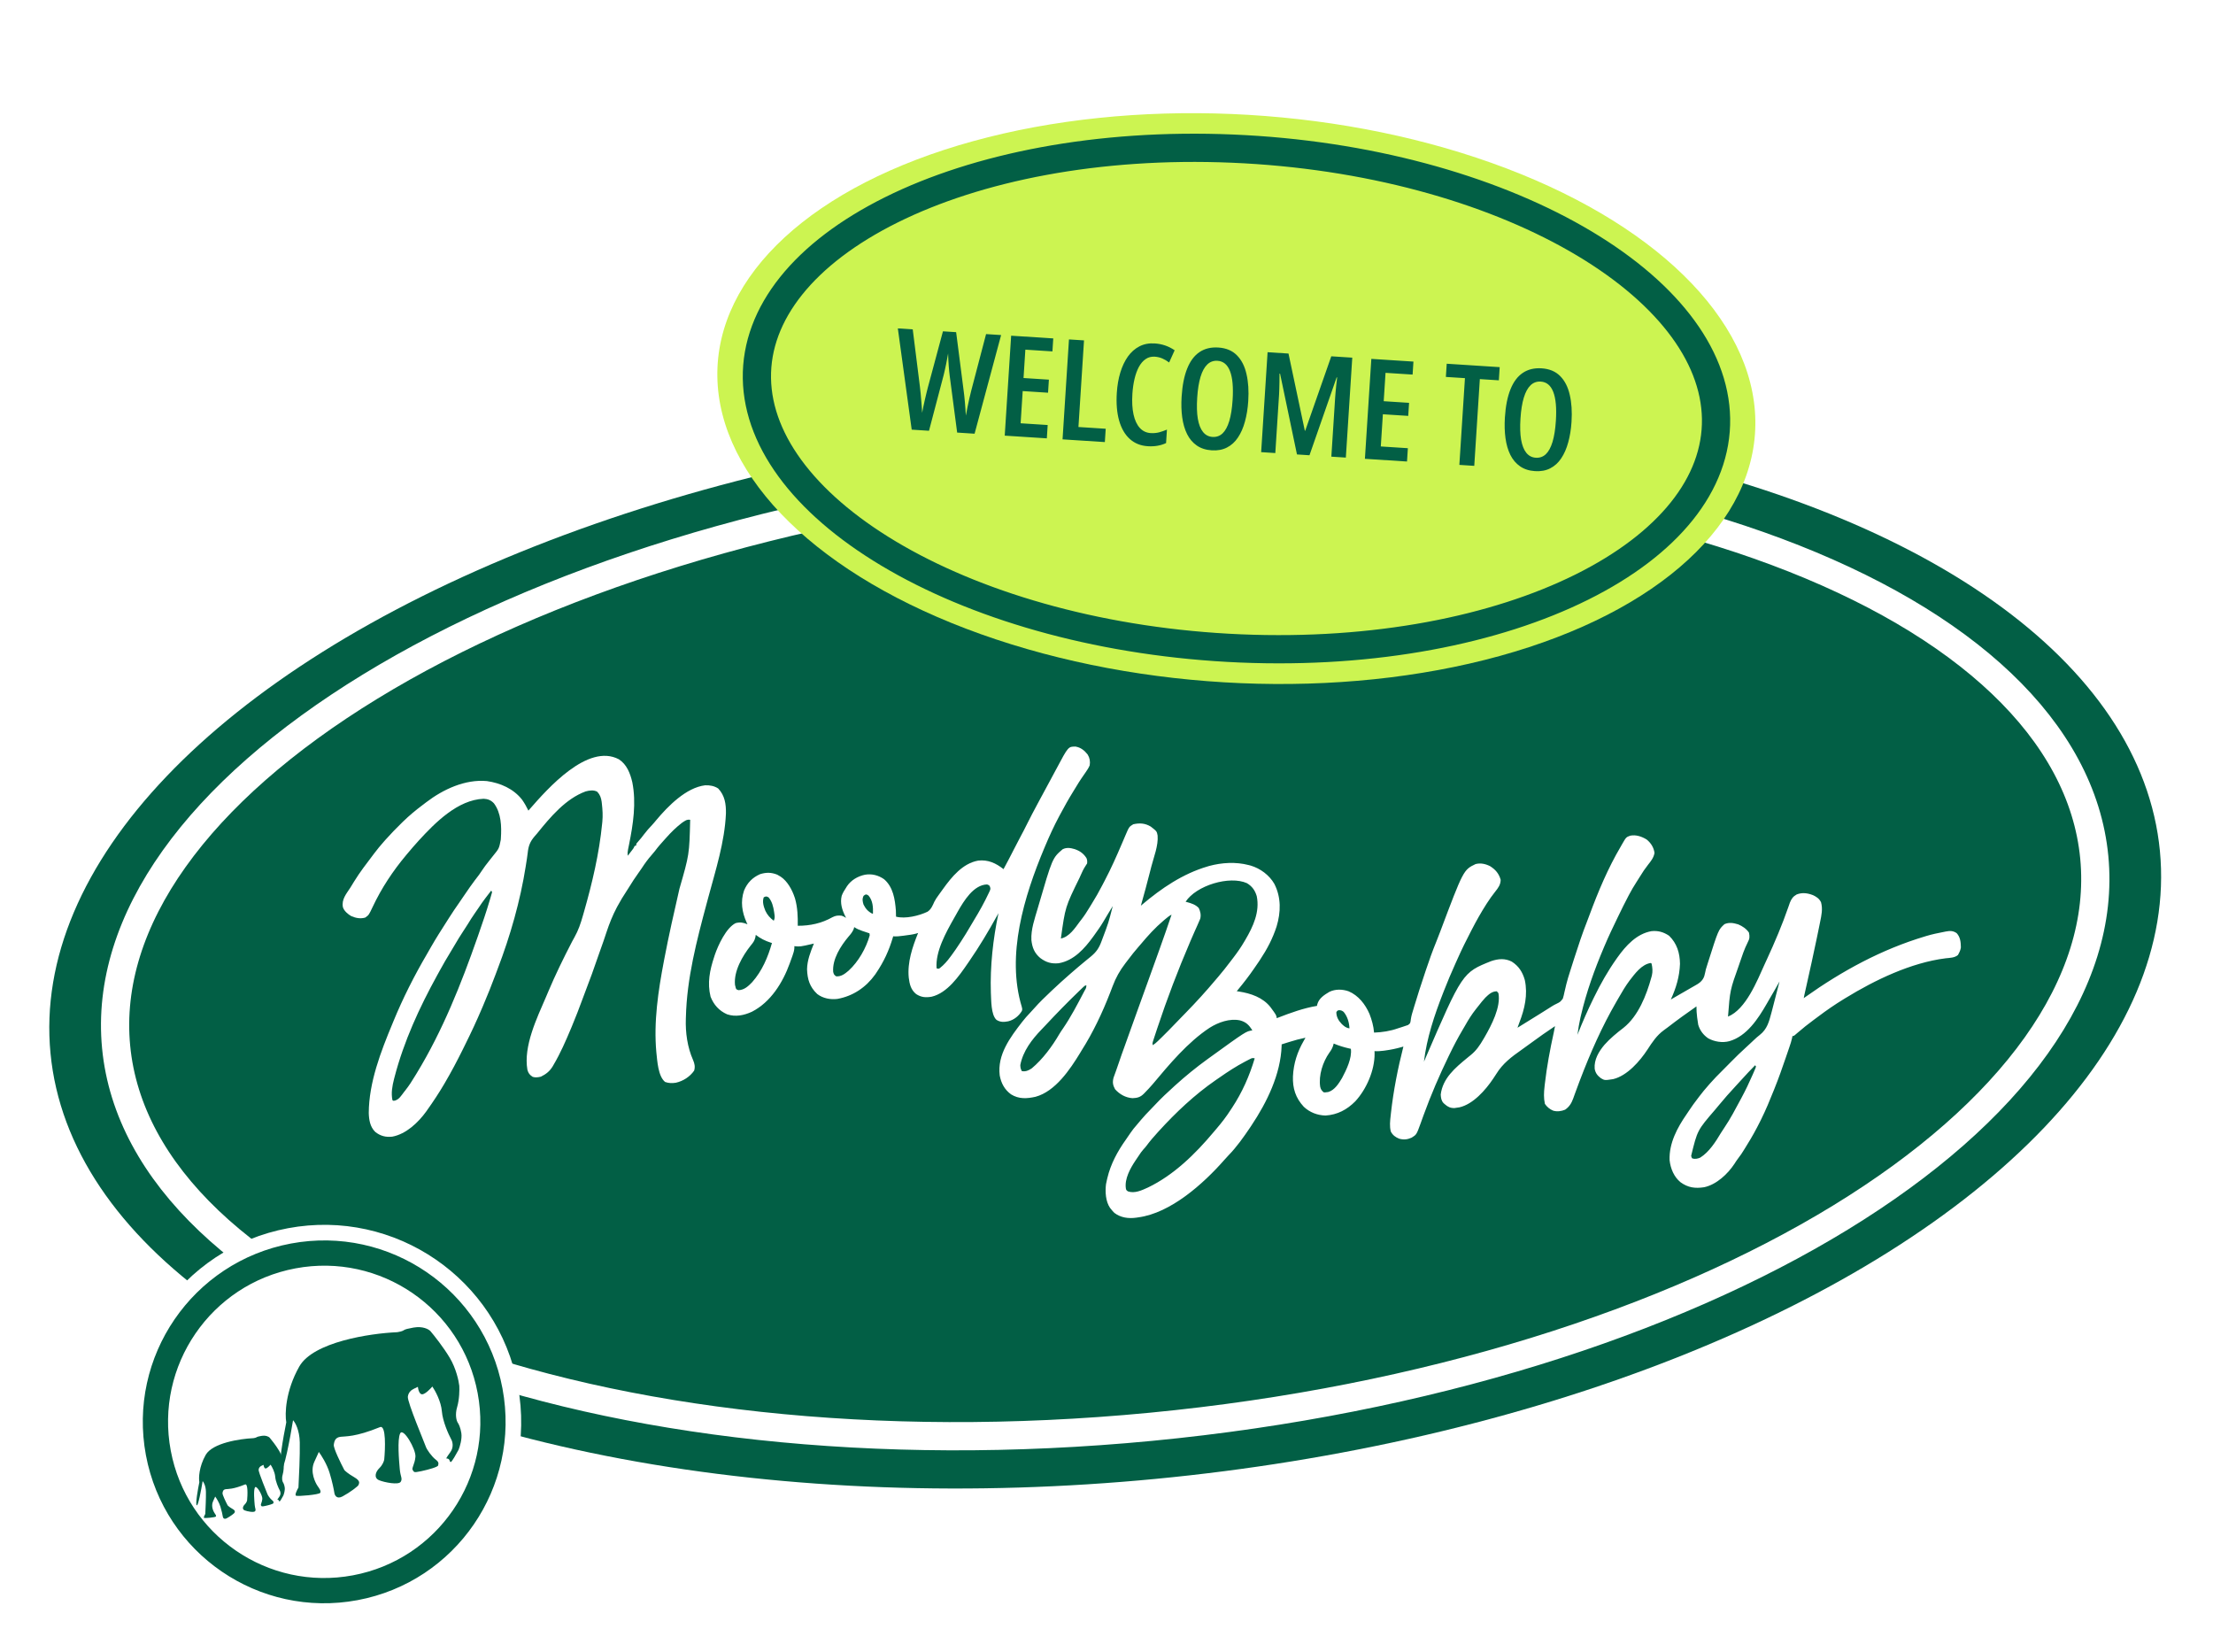
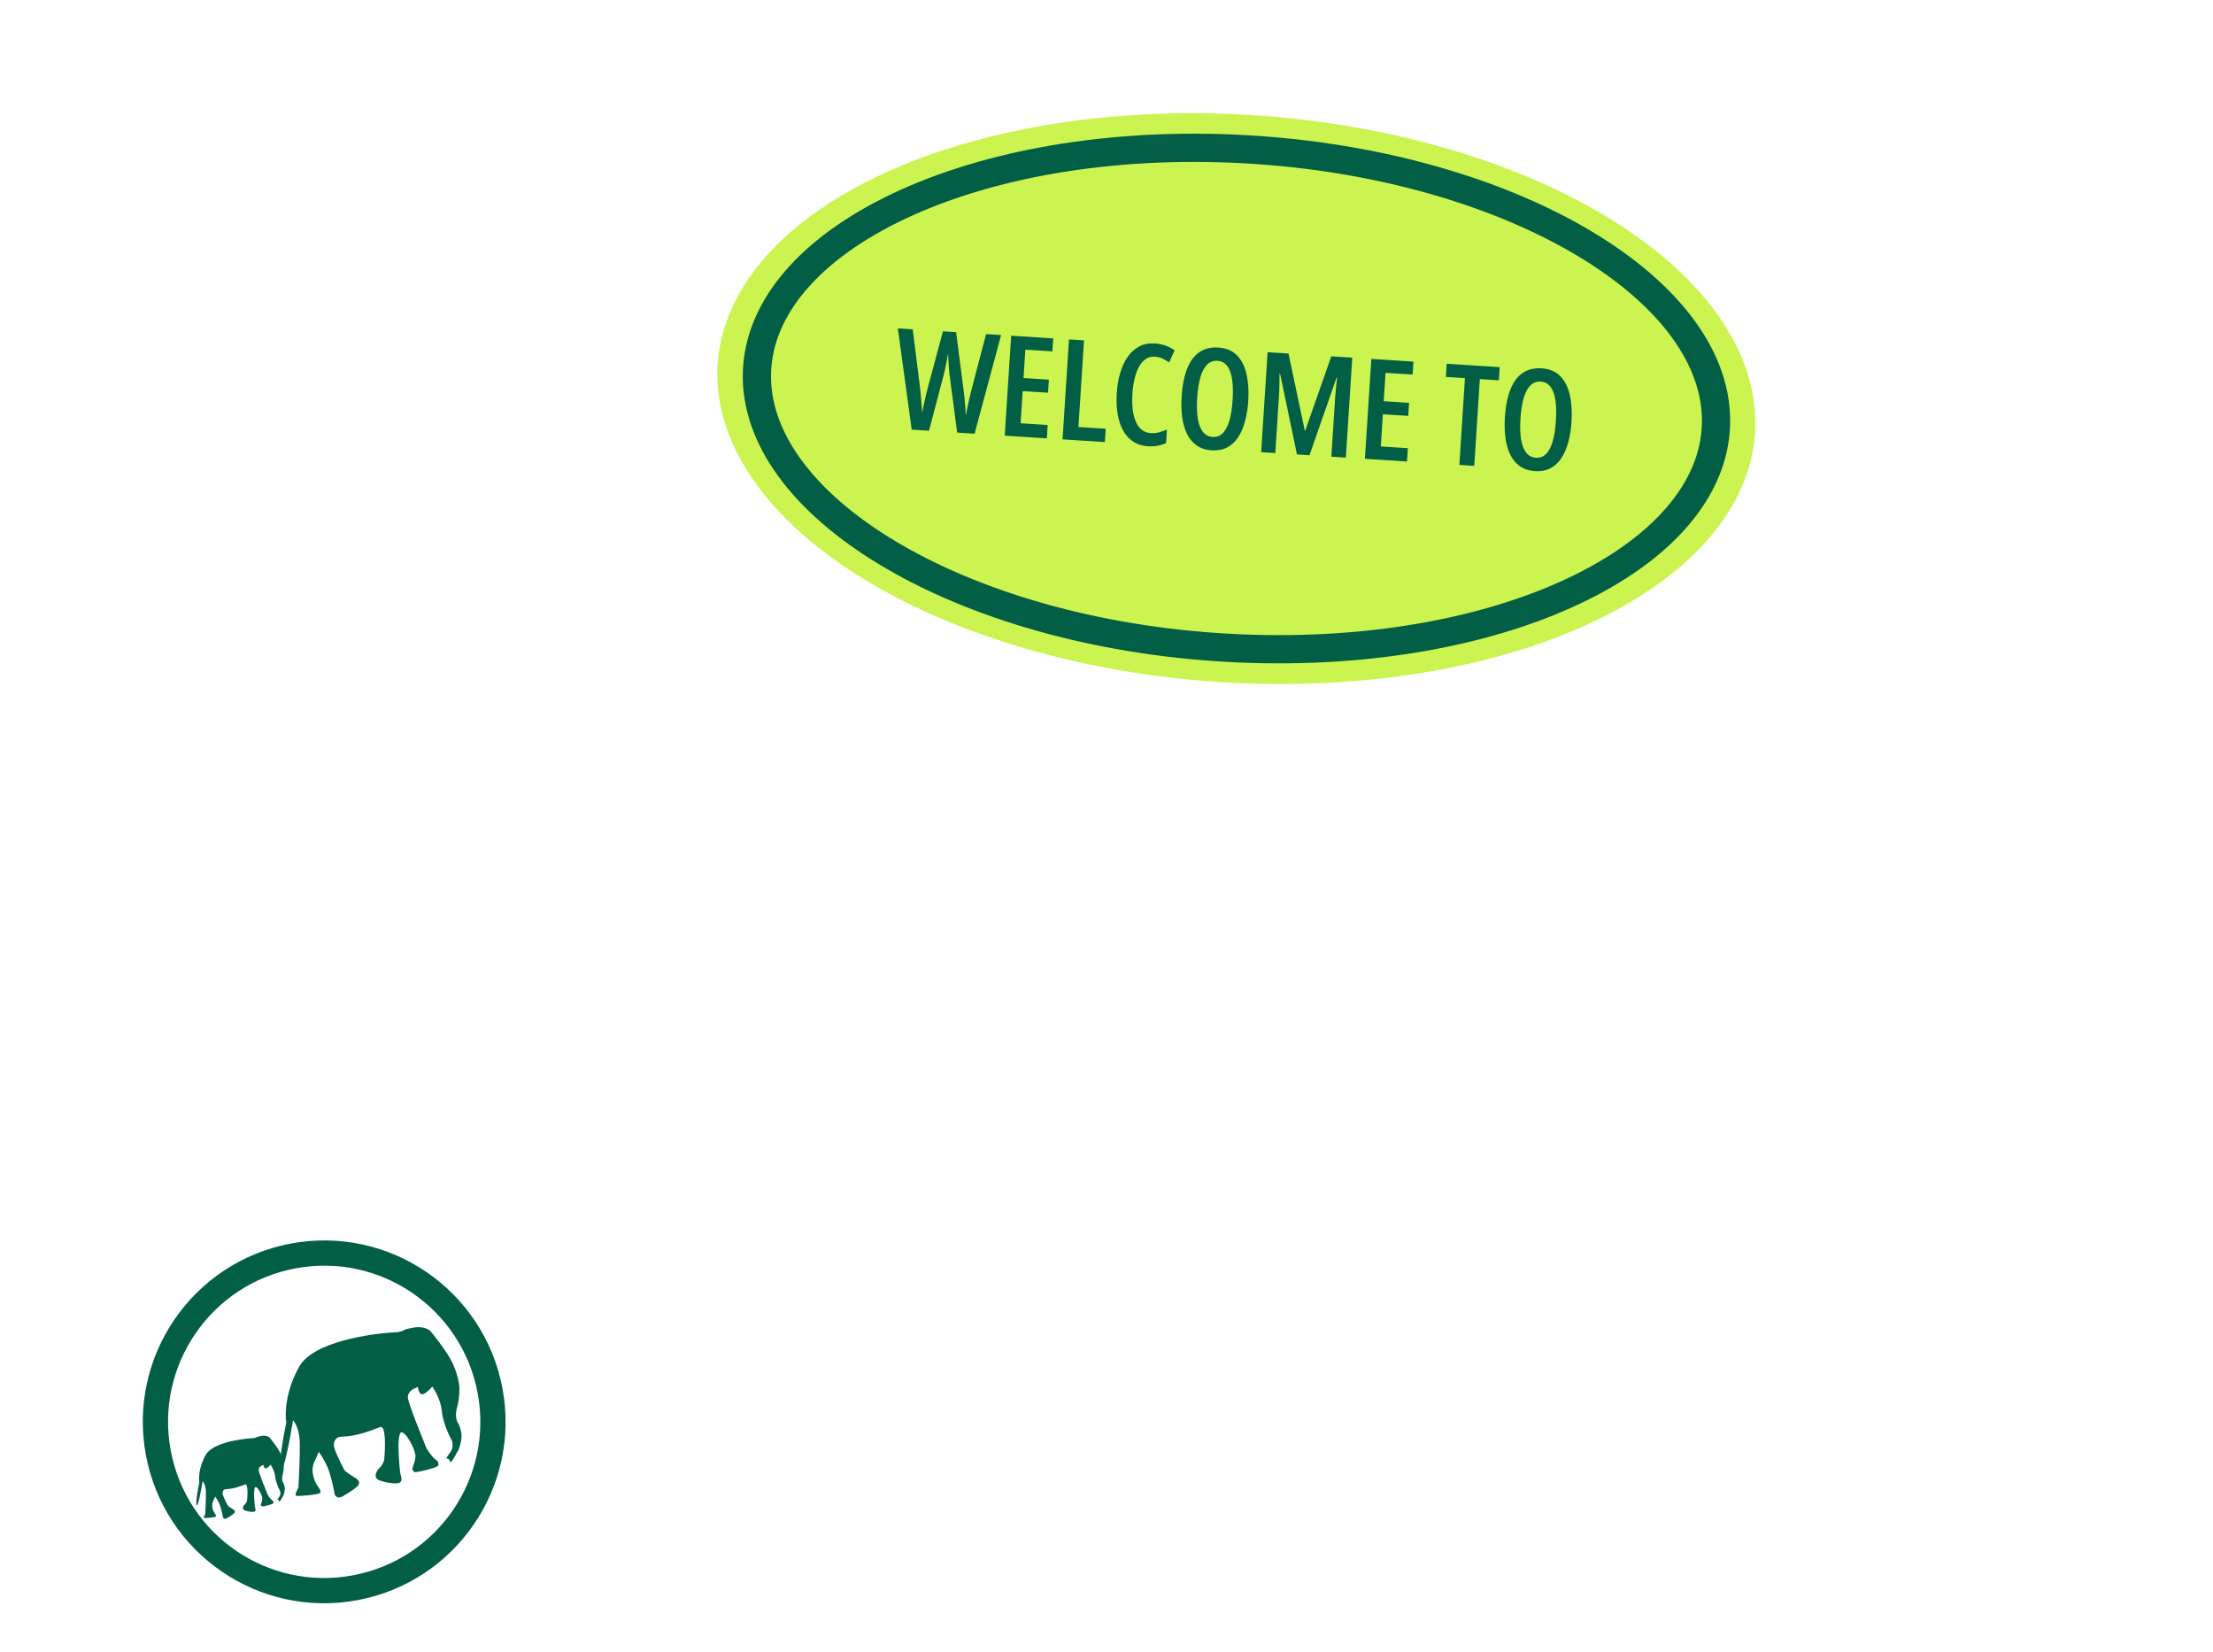
<svg xmlns="http://www.w3.org/2000/svg" width="568" height="424" viewBox="0 0 568 424" fill="none">
  <g filter="url(#filter0_d_30_202)">
-     <ellipse cx="283.668" cy="244.35" rx="271.948" ry="135.799" transform="rotate(-5.477 283.668 244.35)" fill="#025F45" />
-   </g>
-   <path d="M271.987 122.531C342.659 115.754 407.802 123.599 455.952 141.598C504.357 159.692 534.414 187.524 537.529 220.008C540.643 252.491 516.423 285.528 472.338 312.49C428.485 339.31 366.02 359.39 295.348 366.166C224.676 372.942 159.534 365.098 111.383 347.1C62.978 329.006 32.921 301.174 29.806 268.69C26.692 236.206 50.913 203.17 94.998 176.208C138.85 149.388 201.315 129.307 271.987 122.531Z" stroke="white" stroke-width="7.245" />
+     </g>
+   <path d="M271.987 122.531C342.659 115.754 407.802 123.599 455.952 141.598C504.357 159.692 534.414 187.524 537.529 220.008C428.485 339.31 366.02 359.39 295.348 366.166C224.676 372.942 159.534 365.098 111.383 347.1C62.978 329.006 32.921 301.174 29.806 268.69C26.692 236.206 50.913 203.17 94.998 176.208C138.85 149.388 201.315 129.307 271.987 122.531Z" stroke="white" stroke-width="7.245" />
  <path d="M295.369 212.132C296.912 213.34 296.912 213.34 297.117 214.42C297.337 216.982 296.136 219.938 295.507 222.391C295.398 222.816 295.289 223.241 295.181 223.667C294.43 226.6 293.656 229.524 292.82 232.434C292.901 232.364 292.983 232.295 293.066 232.223C298.085 227.967 303.584 224.221 309.953 222.355C310.163 222.292 310.163 222.292 310.377 222.228C313.623 221.356 317.204 221.146 320.471 221.999C320.65 222.045 320.829 222.091 321.014 222.138C323.482 222.874 325.781 224.574 327.074 226.817C328.852 230.284 328.765 234.075 327.664 237.744C326.653 240.875 325.207 243.606 323.395 246.333C323.289 246.493 323.183 246.654 323.073 246.819C322.744 247.308 322.409 247.793 322.072 248.277C322 248.383 321.927 248.489 321.852 248.598C320.581 250.448 319.225 252.206 317.79 253.932C317.669 254.078 317.55 254.226 317.435 254.377C317.619 254.404 317.804 254.431 317.994 254.458C321.016 254.918 324.149 255.977 326.11 258.493C327.595 260.516 327.595 260.516 327.7 261.297C327.791 261.261 327.882 261.226 327.977 261.189C331.255 259.927 334.54 258.713 338.017 258.141C338.061 257.935 338.061 257.935 338.105 257.726C338.543 256.173 339.907 255.308 341.229 254.529C342.766 253.789 344.564 253.851 346.142 254.398C348.674 255.469 350.426 257.741 351.503 260.211C352.109 261.788 352.535 263.305 352.676 264.999C354.833 264.91 356.773 264.614 358.814 263.9C359.203 263.766 359.594 263.645 359.987 263.524C360.232 263.441 360.476 263.359 360.721 263.275C360.936 263.204 361.152 263.132 361.374 263.059C361.926 262.664 361.949 262.623 362.06 261.998C362.087 261.78 362.087 261.78 362.115 261.559C362.255 260.576 362.582 259.631 362.865 258.681C362.898 258.567 362.932 258.453 362.967 258.336C363.797 255.536 364.708 252.763 365.634 249.993C365.747 249.652 365.86 249.31 365.973 248.969C366.803 246.46 367.698 243.992 368.695 241.545C369.015 240.759 369.32 239.969 369.618 239.174C375.616 223.243 375.616 223.243 378.726 221.749C380.019 221.411 381.278 221.694 382.453 222.287C383.834 223.154 384.74 224.203 385.17 225.794C385.143 227.064 384.532 227.87 383.773 228.819C383.017 229.776 382.318 230.748 381.661 231.775C381.582 231.899 381.502 232.022 381.421 232.15C380.11 234.205 378.928 236.311 377.809 238.476C377.72 238.647 377.63 238.818 377.539 238.994C376.343 241.289 375.198 243.598 374.147 245.964C373.938 246.436 373.725 246.906 373.512 247.376C372.481 249.654 371.513 251.953 370.604 254.283C370.529 254.475 370.453 254.667 370.376 254.865C368.174 260.502 366.183 266.422 365.479 272.459C365.568 272.253 365.568 272.253 365.659 272.043C375.348 249.602 375.348 249.602 382.76 246.641C384.562 246.046 386.251 245.89 388.011 246.775C389.804 247.923 390.788 249.456 391.36 251.488C392.179 255.25 391.33 258.91 389.968 262.424C389.798 262.865 389.639 263.304 389.489 263.751C391.403 262.572 393.318 261.394 395.222 260.199C395.333 260.129 395.444 260.06 395.558 259.988C396.097 259.65 396.635 259.312 397.173 258.973C397.273 258.91 397.374 258.848 397.477 258.783C397.77 258.599 398.061 258.413 398.353 258.228C398.913 257.889 398.913 257.889 399.473 257.617C400.455 257.135 400.455 257.135 401.118 256.296C401.299 255.745 401.422 255.202 401.535 254.633C401.636 254.201 401.738 253.77 401.842 253.339C401.894 253.114 401.946 252.89 402 252.659C402.27 251.529 402.625 250.424 402.976 249.317C403.048 249.087 403.12 248.858 403.193 248.628C403.422 247.9 403.655 247.172 403.888 246.445C403.951 246.247 403.951 246.247 404.016 246.045C405.058 242.787 406.127 239.551 407.383 236.368C407.583 235.853 407.777 235.336 407.969 234.818C410.201 228.791 412.713 222.803 415.984 217.262C416.095 217.064 416.207 216.866 416.322 216.662C417.374 214.839 417.374 214.839 418.424 214.461C419.878 214.157 421.402 214.68 422.639 215.446C423.73 216.318 424.468 217.495 424.655 218.888C424.448 220.103 423.749 220.976 423.005 221.914C422.246 222.891 421.555 223.876 420.926 224.943C420.643 225.417 420.347 225.879 420.044 226.34C419.362 227.383 418.742 228.449 418.158 229.55C418.079 229.698 418.001 229.847 417.92 229.999C417.038 231.668 416.208 233.362 415.387 235.061C415.308 235.222 415.23 235.383 415.15 235.549C414 237.922 412.865 240.296 411.84 242.725C411.763 242.905 411.687 243.085 411.608 243.27C409.239 248.867 407.17 254.613 405.786 260.541C405.736 260.753 405.687 260.966 405.635 261.185C405.307 262.638 405.071 264.088 404.878 265.564C404.927 265.44 404.977 265.315 405.027 265.187C406.221 262.192 407.5 259.26 408.922 256.365C408.991 256.223 409.06 256.082 409.131 255.936C410.807 252.498 412.71 249.137 414.925 246.019C414.994 245.921 415.064 245.822 415.135 245.721C417.296 242.689 420.065 239.626 423.899 238.959C425.605 238.796 426.976 239.192 428.398 240.142C430.413 242.113 431.154 244.546 431.194 247.339C431.079 250.614 430.201 253.545 428.841 256.509C429.599 256.086 430.348 255.648 431.095 255.204C431.482 254.978 431.87 254.756 432.261 254.536C432.862 254.198 433.458 253.851 434.052 253.499C434.292 253.358 434.534 253.22 434.778 253.086C435.965 252.428 436.964 251.858 437.424 250.522C437.588 249.94 437.712 249.355 437.835 248.763C437.94 248.41 438.049 248.058 438.163 247.708C438.239 247.465 438.239 247.465 438.317 247.218C441.055 238.59 441.055 238.59 442.614 237.168C443.827 236.643 444.897 236.853 446.143 237.223C447.214 237.675 448.229 238.349 448.891 239.326C449.123 240.39 449.084 240.902 448.558 241.885C447.709 243.562 447.124 245.317 446.526 247.096C446.468 247.266 446.41 247.437 446.351 247.613C444.038 254.101 444.038 254.101 443.519 260.891C448.116 259.033 451.001 251.688 452.917 247.469C453.11 247.044 453.306 246.621 453.502 246.197C455.54 241.782 457.441 237.306 459.031 232.708C459.128 232.428 459.128 232.428 459.228 232.144C459.313 231.897 459.313 231.897 459.399 231.646C459.798 230.67 460.208 230.069 461.135 229.552C462.499 229.008 463.902 229.172 465.249 229.694C466.188 230.105 466.924 230.596 467.39 231.536C467.872 233.255 467.518 234.869 467.165 236.567C467.107 236.855 467.05 237.142 466.993 237.43C466.842 238.185 466.686 238.939 466.529 239.693C466.438 240.13 466.348 240.567 466.257 241.004C465.432 244.993 464.545 248.97 463.655 252.945C463.596 253.206 463.596 253.206 463.537 253.472C463.463 253.799 463.39 254.126 463.317 254.453C463.284 254.598 463.252 254.743 463.218 254.893C463.175 255.082 463.175 255.082 463.132 255.275C463.069 255.567 463.012 255.861 462.956 256.154C463.097 256.055 463.237 255.955 463.382 255.852C472.871 249.127 482.923 243.649 494.104 240.303C494.233 240.264 494.362 240.225 494.494 240.184C495.944 239.75 497.419 239.447 498.903 239.16C499.157 239.108 499.157 239.108 499.415 239.056C500.5 238.857 501.264 238.826 502.214 239.478C503.152 240.515 503.269 241.768 503.29 243.128C503.205 243.683 503.054 244.119 502.785 244.609C502.707 244.762 502.63 244.914 502.55 245.071C501.706 245.826 500.441 245.805 499.364 245.931C490.486 247.048 481.23 251.5 473.694 256.122C473.532 256.22 473.37 256.319 473.202 256.421C470.946 257.801 468.791 259.282 466.681 260.877C466.296 261.167 465.909 261.452 465.52 261.736C464.079 262.794 462.695 263.901 461.342 265.069C461.222 265.172 461.102 265.275 460.979 265.38C460.82 265.518 460.82 265.518 460.659 265.659C460.389 265.861 460.389 265.861 460.043 265.908C460.021 266.051 459.999 266.195 459.976 266.343C459.801 267.166 459.538 267.944 459.265 268.739C459.207 268.908 459.15 269.076 459.092 269.249C458.906 269.793 458.72 270.337 458.533 270.88C458.47 271.065 458.407 271.251 458.341 271.441C457.444 274.061 456.533 276.668 455.498 279.237C455.422 279.43 455.345 279.622 455.266 279.821C454.256 282.352 453.219 284.862 452.006 287.302C451.932 287.452 451.858 287.602 451.782 287.756C450.743 289.847 449.628 291.867 448.386 293.842C448.191 294.154 448.001 294.467 447.813 294.783C447.243 295.733 446.647 296.628 445.962 297.498C445.687 297.86 445.448 298.231 445.209 298.617C443.482 301.259 440.549 304.016 437.396 304.679C435.085 305.037 433.265 304.796 431.344 303.41C429.636 302.026 428.759 299.87 428.525 297.723C428.368 293.368 430.504 289.395 432.912 285.92C433.103 285.641 433.293 285.36 433.477 285.076C434.191 283.972 434.971 282.927 435.768 281.883C435.896 281.714 436.024 281.545 436.156 281.371C436.903 280.389 437.674 279.443 438.497 278.524C438.653 278.346 438.808 278.168 438.964 277.99C439.939 276.893 440.946 275.843 441.997 274.819C442.798 274.038 443.579 273.24 444.358 272.436C445.564 271.194 446.814 270.008 448.089 268.838C448.428 268.527 448.766 268.214 449.103 267.9C449.215 267.795 449.328 267.691 449.443 267.583C449.668 267.374 449.892 267.163 450.115 266.951C450.623 266.47 451.13 266.009 451.686 265.584C453.576 264.098 454.056 262.18 454.658 259.921C454.7 259.767 454.741 259.613 454.783 259.455C455.458 256.932 456.108 254.402 456.744 251.869C456.688 251.97 456.632 252.07 456.574 252.174C456.196 252.854 455.818 253.533 455.428 254.205C455.348 254.342 455.269 254.479 455.187 254.62C454.839 255.218 454.491 255.816 454.142 256.414C453.916 256.803 453.692 257.193 453.469 257.584C451.263 261.422 448.339 265.928 443.841 267.206C442.074 267.673 440.032 267.344 438.44 266.468C437.188 265.615 436.303 264.439 435.875 262.98C435.783 262.477 435.715 261.972 435.649 261.465C435.622 261.267 435.622 261.267 435.594 261.066C435.469 260.131 435.426 259.215 435.418 258.273C432.944 259.994 430.504 261.749 428.122 263.596C427.766 263.868 427.406 264.131 427.042 264.391C425.212 265.724 424.074 267.467 422.85 269.349C420.912 272.312 417.654 276.064 414.054 276.935C411.859 277.27 411.859 277.27 410.882 276.696C409.996 276.011 409.498 275.39 409.296 274.265C409.114 271.925 410.354 269.847 411.821 268.115C413.268 266.487 414.965 265.096 416.689 263.775C420.498 260.751 422.588 255.408 423.848 250.823C423.891 250.668 423.934 250.514 423.978 250.355C424.223 249.312 424.14 248.326 423.9 247.283C423.835 247.234 423.771 247.184 423.704 247.133C421.36 247.449 419.612 249.889 418.236 251.665C417.203 253.05 416.327 254.532 415.473 256.031C415.258 256.406 415.041 256.78 414.824 257.154C411.14 263.511 408.169 270.259 405.553 277.12C405.489 277.288 405.425 277.455 405.359 277.628C405.021 278.518 404.689 279.41 404.366 280.305C404.265 280.582 404.265 280.582 404.161 280.865C404.033 281.216 403.906 281.568 403.782 281.921C403.333 283.139 402.792 284.021 401.722 284.774C400.748 285.185 399.661 285.331 398.638 285.028C397.777 284.675 397.046 284.064 396.523 283.293C396.19 281.789 396.255 280.374 396.432 278.856C396.456 278.633 396.481 278.409 396.506 278.179C397.013 273.73 397.838 269.341 398.797 264.971C398.912 264.428 399.018 263.883 399.119 263.337C397.048 264.729 394.998 266.141 392.996 267.63C392.184 268.234 391.366 268.828 390.537 269.409C387.953 271.225 385.719 272.895 384.042 275.612C383.857 275.895 383.672 276.178 383.485 276.46C383.406 276.579 383.328 276.699 383.247 276.822C381.294 279.732 378.103 283.385 374.553 284.184C374.248 284.227 374.248 284.227 373.937 284.269C373.734 284.3 373.532 284.33 373.322 284.361C372.308 284.39 371.606 284.076 370.86 283.403C370.743 283.301 370.627 283.198 370.507 283.093C369.924 282.455 369.831 281.736 369.784 280.888C370.306 276.707 373.477 274.059 376.531 271.543C376.644 271.45 376.757 271.357 376.873 271.261C377.083 271.088 377.295 270.917 377.507 270.746C378.916 269.601 379.818 268.261 380.728 266.697C380.835 266.516 380.942 266.336 381.052 266.149C382.772 263.167 385.276 258.421 384.595 254.872C384.458 254.715 384.321 254.559 384.179 254.398C382.923 254.404 382.095 255.197 381.229 256.032C380.612 256.689 380.053 257.393 379.502 258.106C379.269 258.407 379.032 258.703 378.794 259C377.767 260.295 376.914 261.65 376.103 263.089C375.877 263.487 375.644 263.88 375.411 264.273C374.204 266.307 373.115 268.381 372.085 270.51C371.949 270.788 371.949 270.788 371.811 271.071C369.42 275.994 367.263 281.016 365.393 286.162C365.307 286.398 365.221 286.634 365.135 286.87C364.971 287.32 364.809 287.771 364.65 288.222C363.576 291.18 363.576 291.18 362.316 291.961C361.229 292.445 360.278 292.551 359.127 292.225C358.176 291.851 357.441 291.309 356.975 290.384C356.622 289.017 356.782 287.667 356.94 286.282C356.964 286.056 356.989 285.83 357.014 285.597C357.657 279.853 358.777 274.175 360.202 268.578C360.048 268.624 359.893 268.67 359.734 268.718C358.351 269.11 356.987 269.398 355.561 269.589C355.408 269.61 355.254 269.63 355.096 269.652C354.317 269.75 353.575 269.807 352.788 269.753C352.795 269.954 352.802 270.155 352.81 270.362C352.847 274.666 350.728 279.516 347.853 282.637C345.713 284.791 343.281 286.077 340.221 286.281C338.122 286.223 336.166 285.48 334.635 284.031C332.527 281.757 331.752 279.296 331.856 276.225C332.017 272.89 332.977 269.948 334.641 267.074C334.783 266.819 334.925 266.565 335.066 266.31C333.635 266.602 332.249 266.976 330.857 267.418C330.581 267.504 330.581 267.504 330.299 267.593C329.851 267.733 329.404 267.874 328.957 268.016C328.954 268.135 328.952 268.254 328.949 268.376C328.717 275.658 325.174 282.897 321.195 288.843C321.078 289.02 320.961 289.196 320.841 289.378C319.158 291.86 317.384 294.389 315.281 296.532C314.909 296.913 314.557 297.307 314.207 297.708C308.853 303.801 300.458 311.324 292.143 312.416C291.968 312.443 291.792 312.469 291.612 312.496C289.645 312.763 287.656 312.512 286.033 311.273C285.711 310.966 285.438 310.65 285.166 310.298C285.035 310.138 285.035 310.138 284.902 309.975C283.769 308.325 283.633 305.825 283.874 303.892C283.953 303.481 284.041 303.072 284.138 302.665C284.178 302.494 284.178 302.494 284.218 302.321C285.076 298.707 286.836 295.465 288.975 292.461C289.373 291.9 289.757 291.332 290.141 290.762C290.64 290.036 291.158 289.361 291.75 288.709C292.129 288.285 292.487 287.846 292.848 287.406C293.637 286.461 294.477 285.579 295.341 284.701C295.716 284.321 296.084 283.935 296.448 283.544C298.003 281.873 299.658 280.327 301.352 278.798C301.456 278.703 301.561 278.609 301.668 278.511C304.298 276.132 307.049 273.894 309.921 271.815C310.056 271.718 310.191 271.62 310.33 271.519C319.826 264.653 319.826 264.653 321.431 264.437C320.595 263.06 319.836 262.288 318.266 261.86C315.611 261.3 312.694 262.364 310.458 263.766C304.84 267.473 300.129 273.135 295.832 278.263C295.2 279.004 294.534 279.708 293.853 280.404C293.766 280.494 293.678 280.583 293.589 280.676C292.692 281.582 291.911 281.778 290.666 281.827C288.9 281.696 287.373 280.85 286.195 279.525C285.626 278.486 285.503 277.726 285.809 276.564C286.018 275.924 286.255 275.295 286.494 274.665C286.711 274.079 286.909 273.486 287.108 272.893C287.604 271.414 288.124 269.946 288.662 268.482C289.192 267.037 289.706 265.586 290.22 264.135C290.826 262.428 291.434 260.721 292.058 259.02C292.497 257.819 292.929 256.615 293.36 255.411C293.845 254.056 294.333 252.702 294.827 251.35C295.495 249.522 296.149 247.69 296.803 245.857C297.109 245 297.416 244.143 297.724 243.287C298.746 240.444 299.735 237.591 300.701 234.729C300.063 235.042 299.557 235.484 299.015 235.938C298.844 236.081 298.844 236.081 298.67 236.227C296.507 238.052 294.638 240.108 292.826 242.277C292.619 242.523 292.41 242.768 292.195 243.007C291.272 244.043 290.429 245.138 289.59 246.242C289.342 246.568 289.092 246.893 288.842 247.217C287.407 249.093 286.388 250.902 285.557 253.128C285.386 253.578 285.213 254.027 285.04 254.475C284.997 254.588 284.953 254.7 284.909 254.816C282.926 259.929 280.52 265.006 277.577 269.635C277.472 269.812 277.367 269.988 277.258 270.17C274.667 274.421 270.89 280.078 265.787 281.467C263.559 281.961 261.519 282.095 259.501 280.845C257.847 279.649 256.963 277.991 256.593 275.997C255.923 270.657 259.294 266.209 262.363 262.243C263 261.432 263.655 260.665 264.377 259.928C264.746 259.55 265.096 259.159 265.444 258.762C266.785 257.236 268.247 255.839 269.721 254.444C269.837 254.333 269.954 254.222 270.075 254.108C271.601 252.666 273.156 251.258 274.741 249.882C274.891 249.751 274.891 249.751 275.044 249.619C276.156 248.653 277.275 247.698 278.414 246.763C278.67 246.552 278.67 246.552 278.931 246.337C279.268 246.06 279.606 245.784 279.945 245.51C281.368 244.34 282.075 243.323 282.706 241.6C282.773 241.422 282.839 241.244 282.908 241.06C284.495 236.862 284.495 236.862 285.611 232.521C285.409 232.854 285.206 233.186 285.003 233.518C284.83 233.802 284.657 234.086 284.484 234.369C284.034 235.107 283.59 235.848 283.155 236.594C282.438 237.792 281.632 238.926 280.815 240.056C280.735 240.166 280.656 240.276 280.575 240.389C278.36 243.446 275.608 246.539 271.717 247.198C269.848 247.38 268.518 246.983 267.009 245.865C265.503 244.603 264.936 243.186 264.723 241.252C264.583 238.5 265.569 235.784 266.328 233.175C266.372 233.025 266.415 232.874 266.46 232.719C270.11 220.201 270.11 220.201 272.738 217.949C273.77 217.424 274.762 217.6 275.827 217.909C277.138 218.357 278.072 219.004 278.843 220.186C279.072 220.724 279.065 220.957 279.03 221.573C278.864 221.875 278.864 221.875 278.642 222.183C278.105 222.979 277.721 223.815 277.337 224.694C277.262 224.864 277.187 225.035 277.11 225.211C273.41 232.753 273.41 232.753 272.293 240.85C274.456 240.442 275.939 238.139 277.164 236.485C277.262 236.36 277.36 236.235 277.462 236.107C278.262 235.083 278.957 234.026 279.622 232.909C279.831 232.561 280.045 232.216 280.259 231.87C281.2 230.351 282.084 228.819 282.896 227.227C283.107 226.818 283.322 226.411 283.537 226.005C285.164 222.913 286.574 219.731 287.947 216.52C288.046 216.289 288.046 216.289 288.147 216.053C288.21 215.906 288.273 215.759 288.338 215.608C288.397 215.469 288.456 215.33 288.518 215.187C288.622 214.943 288.726 214.698 288.83 214.453C289.797 212.18 289.797 212.18 290.864 211.535C292.496 211.166 293.903 211.243 295.369 212.132ZM304.305 231.417C304.409 231.444 304.513 231.471 304.62 231.498C305.78 231.816 306.837 232.134 307.681 233.027C308.104 233.918 308.304 234.806 308.057 235.779C307.865 236.278 307.651 236.761 307.423 237.246C307.344 237.425 307.264 237.605 307.182 237.79C307.017 238.16 306.85 238.53 306.682 238.899C306.328 239.681 305.99 240.47 305.653 241.259C305.588 241.41 305.523 241.561 305.456 241.717C302.344 248.966 299.532 256.345 297.048 263.834C296.95 264.127 296.95 264.127 296.851 264.426C296.67 264.971 296.491 265.517 296.313 266.064C296.26 266.224 296.208 266.385 296.153 266.551C296.106 266.697 296.059 266.843 296.011 266.994C295.97 267.121 295.929 267.247 295.886 267.378C295.781 267.739 295.781 267.739 295.879 268.231C296.352 267.924 296.754 267.591 297.158 267.198C297.278 267.082 297.399 266.965 297.523 266.845C297.65 266.72 297.777 266.596 297.909 266.467C298.107 266.274 298.107 266.274 298.309 266.077C299.355 265.054 300.379 264.012 301.39 262.954C301.835 262.49 302.282 262.029 302.73 261.568C302.911 261.381 303.092 261.194 303.273 261.007C303.627 260.641 303.982 260.277 304.338 259.913C307.003 257.182 309.574 254.362 312.026 251.437C312.259 251.161 312.492 250.886 312.728 250.614C313.784 249.387 314.773 248.114 315.753 246.825C316.027 246.465 316.303 246.105 316.579 245.746C317.61 244.397 318.557 243.042 319.408 241.571C319.488 241.436 319.568 241.301 319.65 241.163C321.638 237.78 323.391 233.998 322.562 229.975C322.11 228.474 321.384 227.46 320.041 226.649C315.582 224.649 307.037 227.224 304.305 231.417ZM277.961 253.384C277.852 253.487 277.743 253.591 277.631 253.698C277.453 253.87 277.453 253.87 277.272 254.045C277.087 254.223 277.087 254.223 276.898 254.404C273.976 257.221 271.14 260.125 268.374 263.095C268.036 263.458 267.696 263.815 267.351 264.17C264.86 266.746 262.557 269.736 261.875 273.339C261.931 274.154 261.931 274.154 262.258 274.877C263.262 275.061 263.984 274.725 264.806 274.181C267.621 271.842 270.08 268.497 271.912 265.345C272.197 264.863 272.507 264.408 272.828 263.949C274.851 261.002 276.523 257.768 278.184 254.606C278.293 254.402 278.293 254.402 278.403 254.194C278.776 253.563 278.776 253.563 278.841 252.862C278.398 252.922 278.283 253.076 277.961 253.384ZM342.99 259.768C343.006 261.02 343.555 261.921 344.395 262.807C345.007 263.373 345.507 263.815 346.365 263.905C346.285 262.397 345.857 260.885 344.883 259.7C344.486 259.361 344.199 259.259 343.679 259.244C343.253 259.345 343.253 259.345 342.99 259.768ZM456.823 251.151C457.043 251.475 457.043 251.475 457.043 251.475L456.823 251.151ZM342.312 267.807C342.256 268.011 342.2 268.216 342.142 268.426C341.916 269.098 341.607 269.597 341.188 270.166C339.511 272.548 338.412 275.963 338.845 278.884C338.988 279.538 339.248 279.935 339.773 280.336C340.127 280.352 340.127 280.352 340.515 280.292C340.71 280.27 340.71 280.27 340.908 280.248C342.548 279.777 343.646 278.025 344.469 276.635C345.562 274.578 347.043 271.553 346.72 269.157C346.573 269.125 346.426 269.093 346.275 269.061C344.9 268.751 343.613 268.35 342.312 267.807ZM320.829 271.787C320.697 271.853 320.565 271.92 320.429 271.989C320.288 272.063 320.147 272.137 320.001 272.213C319.855 272.289 319.708 272.365 319.557 272.444C317.283 273.639 315.135 275.035 313.031 276.508C312.686 276.748 312.339 276.986 311.991 277.224C306.651 280.918 301.808 285.479 297.438 290.276C297.342 290.382 297.246 290.487 297.146 290.596C296.12 291.722 295.138 292.857 294.233 294.084C293.992 294.401 293.745 294.686 293.47 294.972C293.009 295.485 292.647 296.014 292.276 296.594C291.998 297.025 291.708 297.444 291.416 297.865C290.097 299.841 288.603 302.538 288.97 304.988C289.059 305.403 289.059 305.403 289.494 305.741C291.221 306.351 293.068 305.471 294.647 304.749C301.276 301.559 306.811 296.121 311.492 290.534C311.737 290.241 311.985 289.95 312.234 289.66C313.564 288.111 314.795 286.509 315.894 284.788C316.011 284.612 316.128 284.436 316.248 284.254C318.842 280.311 320.694 276.114 322.042 271.596C321.443 271.482 321.348 271.522 320.829 271.787ZM404.578 265.958C404.798 266.282 404.798 266.282 404.798 266.282L404.578 265.958ZM365.18 272.853C365.4 273.177 365.4 273.177 365.4 273.177L365.18 272.853ZM365.054 273.223C365.273 273.547 365.273 273.547 365.273 273.547L365.054 273.223ZM450.483 273.377C449.312 274.571 448.158 275.775 447.044 277.022C446.533 277.595 446.015 278.16 445.49 278.719C443.981 280.334 442.522 281.99 441.118 283.697C440.821 284.059 440.522 284.418 440.22 284.776C435.658 290.067 435.658 290.067 434.064 296.607C434.151 297.001 434.151 297.001 434.33 297.278C435.02 297.515 435.75 297.37 436.401 297.073C438.685 295.639 440.355 293.009 441.708 290.739C441.985 290.281 442.277 289.84 442.581 289.4C444.136 287.103 445.43 284.626 446.738 282.183C446.819 282.032 446.9 281.882 446.984 281.726C448.019 279.797 448.961 277.836 449.833 275.827C449.968 275.518 449.968 275.518 450.106 275.203C450.188 275.012 450.269 274.821 450.353 274.624C450.426 274.454 450.499 274.283 450.574 274.108C450.638 273.906 450.638 273.906 450.703 273.701C450.594 273.541 450.594 273.541 450.483 273.377Z" fill="white" />
  <path d="M158.844 194.858C160.886 196.188 161.748 198.452 162.287 200.731C163.35 206.043 162.507 211.535 161.447 216.771C161.419 216.908 161.392 217.045 161.364 217.186C161.312 217.445 161.259 217.703 161.204 217.961C161.082 218.566 161.047 218.987 161.131 219.609C161.403 219.257 161.675 218.904 161.946 218.55C162.024 218.45 162.101 218.35 162.181 218.247C162.61 217.7 162.61 217.7 162.903 217.075C163.017 217.059 163.131 217.044 163.249 217.028C163.283 216.849 163.317 216.669 163.352 216.484C163.576 216.194 163.576 216.194 163.875 215.873C164.381 215.312 164.841 214.734 165.291 214.126C165.928 213.277 166.616 212.508 167.347 211.741C167.728 211.333 168.08 210.913 168.432 210.479C171.437 206.894 176.098 202.122 180.985 201.531C182.158 201.479 183.362 201.694 184.342 202.354C186.045 204.158 186.37 206.362 186.321 208.786C186.002 216.09 183.68 223.289 181.795 230.301C181.706 230.635 181.616 230.969 181.526 231.303C181.482 231.468 181.438 231.632 181.392 231.802C178.817 241.393 176.284 251.066 176.045 261.052C176.04 261.172 176.036 261.293 176.031 261.417C175.903 264.989 176.433 268.773 177.892 272.049C178.288 272.979 178.456 273.773 178.165 274.753C177.085 276.32 175.337 277.447 173.484 277.859C172.459 278.017 171.698 277.999 170.71 277.667C168.888 276.19 168.703 272.208 168.463 270.054C167.74 262.272 168.947 254.249 170.404 246.621C170.433 246.467 170.462 246.312 170.493 246.153C171.647 240.092 173.01 234.082 174.394 228.071C176.924 219.302 176.924 219.302 177.147 210.388C176.261 210.218 175.692 210.722 174.969 211.211C173.533 212.324 172.271 213.556 171.065 214.916C170.884 215.116 170.703 215.317 170.521 215.517C169.681 216.449 168.853 217.378 168.111 218.392C167.848 218.74 167.565 219.063 167.276 219.389C166.34 220.451 165.513 221.575 164.744 222.764C164.42 223.25 164.084 223.726 163.745 224.202C162.97 225.291 162.232 226.387 161.545 227.534C161.307 227.925 161.064 228.308 160.811 228.689C159.984 229.934 159.217 231.196 158.51 232.514C158.439 232.646 158.368 232.779 158.294 232.915C157.231 234.932 156.403 237.006 155.687 239.166C155.47 239.819 155.25 240.471 155.03 241.123C154.966 241.314 154.966 241.314 154.901 241.509C154.565 242.504 154.213 243.494 153.848 244.479C153.425 245.62 153.025 246.767 152.638 247.921C152.148 249.376 151.617 250.811 151.065 252.243C150.54 253.604 150.033 254.971 149.53 256.34C148.657 258.714 147.754 261.071 146.777 263.403C146.657 263.688 146.657 263.688 146.536 263.979C145.207 267.138 143.85 270.26 142.111 273.216C141.97 273.46 141.97 273.46 141.827 273.708C141.058 274.954 140.133 275.667 138.829 276.308C138.099 276.479 137.473 276.574 136.746 276.367C135.989 275.897 135.592 275.42 135.367 274.545C134.304 268.471 137.829 261.223 140.173 255.775C140.39 255.269 140.605 254.762 140.818 254.254C141.667 252.246 142.566 250.265 143.51 248.3C143.575 248.165 143.639 248.03 143.705 247.892C144.642 245.935 145.616 243.999 146.613 242.073C146.692 241.92 146.771 241.767 146.851 241.609C147.046 241.241 147.248 240.875 147.454 240.513C148.439 238.764 149.04 236.99 149.586 235.062C149.68 234.74 149.773 234.417 149.866 234.095C151.997 226.658 153.802 219.023 154.555 211.31C154.57 211.159 154.585 211.007 154.601 210.85C154.747 209.305 154.663 207.815 154.482 206.275C154.464 206.115 154.447 205.956 154.429 205.791C154.285 204.752 154.018 203.95 153.284 203.18C152.381 202.677 151.262 202.844 150.303 203.107C145.191 204.977 141.231 209.705 137.903 213.835C137.668 214.121 137.424 214.397 137.179 214.674C136.038 215.999 135.625 217.138 135.443 218.884C135.324 219.917 135.153 220.943 134.99 221.97C134.963 222.146 134.963 222.146 134.935 222.325C133.539 231.221 130.964 240.181 127.75 248.594C127.562 249.088 127.379 249.583 127.196 250.078C126.206 252.742 125.146 255.372 124.035 257.987C123.947 258.194 123.86 258.401 123.77 258.614C122.372 261.911 120.86 265.138 119.266 268.344C119.102 268.677 118.937 269.01 118.773 269.343C117.341 272.231 115.837 275.077 114.207 277.857C114.113 278.019 114.018 278.181 113.92 278.348C112.603 280.573 111.189 282.722 109.686 284.824C109.598 284.952 109.509 285.079 109.418 285.211C107.362 288.071 104.215 291.049 100.679 291.701C98.996 291.884 97.635 291.54 96.305 290.479C94.993 289.201 94.698 287.382 94.648 285.613C94.697 277.757 97.739 269.881 100.722 262.716C100.794 262.542 100.865 262.367 100.939 262.187C103.407 256.168 106.356 250.343 109.646 244.738C109.964 244.194 110.273 243.645 110.583 243.096C111.888 240.815 113.302 238.597 114.722 236.387C114.931 236.061 115.139 235.735 115.346 235.408C116.141 234.164 116.956 232.937 117.81 231.733C118.197 231.188 118.572 230.637 118.939 230.078C119.455 229.293 119.992 228.524 120.537 227.758C120.633 227.623 120.729 227.487 120.828 227.348C121.516 226.385 122.222 225.44 122.95 224.508C123.241 224.115 123.504 223.726 123.766 223.315C124.239 222.589 124.76 221.913 125.296 221.235C125.469 221.015 125.642 220.795 125.814 220.575C126.081 220.236 126.348 219.898 126.618 219.563C128.088 217.761 128.088 217.761 128.53 215.521C128.54 215.385 128.55 215.249 128.559 215.109C128.763 212.112 128.653 208.646 126.768 206.152C126.022 205.358 125.206 205.031 124.118 204.988C117.49 205.26 111.732 211.085 107.524 215.667C106.501 216.79 105.506 217.936 104.535 219.105C104.453 219.204 104.37 219.302 104.285 219.403C100.843 223.505 97.897 227.947 95.621 232.803C94.667 234.816 94.667 234.816 93.763 235.47C92.544 235.85 91.313 235.6 90.156 235.107C89.312 234.617 88.292 233.772 88.01 232.8C87.638 230.812 88.864 229.425 89.901 227.831C90.25 227.293 90.58 226.746 90.907 226.195C92.344 223.851 94.034 221.668 95.693 219.479C95.83 219.297 95.967 219.116 96.109 218.929C96.869 217.931 97.65 216.967 98.487 216.034C98.641 215.858 98.795 215.683 98.949 215.507C100.284 214.007 101.679 212.575 103.115 211.172C103.277 211.013 103.277 211.013 103.443 210.851C105.025 209.315 106.687 207.926 108.452 206.607C108.77 206.369 109.085 206.127 109.399 205.884C113.75 202.565 119.392 199.931 124.977 200.45C128.451 200.95 131.808 202.413 134.015 205.245C134.633 206.137 135.155 207.051 135.622 208.031C135.745 207.89 135.867 207.749 135.993 207.604C140.503 202.447 150.851 190.657 158.844 194.858ZM126.188 228.201C126.407 228.524 126.407 228.524 126.407 228.524L126.188 228.201ZM126.061 228.571C125.683 229.063 125.306 229.555 124.928 230.048C124.823 230.185 124.717 230.322 124.608 230.464C123.999 231.261 123.423 232.071 122.877 232.913C122.547 233.419 122.198 233.91 121.85 234.404C121.222 235.301 120.639 236.216 120.074 237.154C119.66 237.827 119.226 238.484 118.79 239.143C118.109 240.176 117.462 241.222 116.843 242.293C116.425 243.017 115.996 243.732 115.557 244.444C114.627 245.955 113.745 247.488 112.893 249.045C112.661 249.468 112.428 249.891 112.194 250.314C107.661 258.537 103.67 267.212 101.289 276.329C101.238 276.526 101.186 276.724 101.132 276.927C100.68 278.728 100.349 280.481 100.721 282.322C100.944 282.528 100.944 282.528 101.428 282.426C102.445 282.116 103.005 281.15 103.624 280.342C103.761 280.168 103.899 279.995 104.041 279.816C104.98 278.614 105.794 277.372 106.569 276.059C106.7 275.843 106.832 275.628 106.964 275.413C113.602 264.523 118.362 252.532 122.564 240.523C122.631 240.33 122.631 240.33 122.7 240.133C123.761 237.1 124.806 234.063 125.714 230.98C125.776 230.772 125.838 230.563 125.902 230.349C125.983 230.066 125.983 230.066 126.066 229.778C126.137 229.532 126.137 229.532 126.209 229.281C126.33 228.885 126.33 228.885 126.061 228.571Z" fill="white" />
  <path d="M276.05 191.595C277.373 191.806 278.357 192.597 279.167 193.638C279.7 194.501 279.851 195.403 279.691 196.403C279.436 197.035 279.079 197.57 278.691 198.128C278.576 198.296 278.46 198.464 278.342 198.637C278.092 199 277.841 199.363 277.59 199.724C277.127 200.402 276.697 201.097 276.273 201.8C276.014 202.228 275.754 202.653 275.49 203.077C274.273 205.041 273.151 207.047 272.066 209.087C271.944 209.316 271.944 209.316 271.819 209.548C270.487 212.043 269.321 214.591 268.227 217.199C268.159 217.362 268.091 217.524 268.02 217.691C262.865 229.981 258.212 245.159 262.267 258.422C262.404 258.961 262.404 258.961 262.282 259.441C261.495 260.729 260.262 261.737 258.777 262.099C257.657 262.314 256.738 262.354 255.754 261.722C254.327 260.403 254.43 256.669 254.32 254.766C254.099 247.944 254.873 241.024 256.273 234.352C256.169 234.542 256.064 234.731 255.956 234.926C253.732 238.943 251.386 242.89 248.774 246.666C248.639 246.863 248.503 247.061 248.368 247.258C246.15 250.483 243.145 254.848 239.105 255.788C237.587 256.041 236.458 255.961 235.146 255.112C233.784 254.014 233.455 252.577 233.246 250.899C232.852 246.981 234.192 243.013 235.648 239.426C235.419 239.5 235.419 239.5 235.185 239.575C234.265 239.835 233.323 239.941 232.377 240.065C232.102 240.103 232.102 240.103 231.821 240.142C230.954 240.258 230.125 240.359 229.249 240.287C229.219 240.389 229.189 240.491 229.159 240.595C228.174 243.938 226.835 246.829 224.882 249.707C224.795 249.836 224.708 249.964 224.619 250.097C222.266 253.384 218.921 255.643 214.935 256.351C213.141 256.575 211.224 256.22 209.759 255.099C207.823 253.268 207.235 251.357 207.141 248.74C207.185 246.417 208.04 244.272 208.895 242.145C208.771 242.174 208.647 242.204 208.519 242.234C205.375 242.958 205.375 242.958 203.879 242.82C203.883 242.968 203.886 243.115 203.89 243.267C203.84 243.976 203.651 244.583 203.413 245.246C203.368 245.374 203.322 245.503 203.275 245.636C203.131 246.04 202.984 246.444 202.836 246.847C202.791 246.972 202.746 247.097 202.7 247.226C200.902 252.191 197.808 257.174 193 259.64C190.967 260.578 188.769 261.034 186.603 260.297C184.566 259.393 183.177 257.84 182.379 255.783C181.498 252.261 182.178 248.963 183.296 245.592C183.384 245.317 183.384 245.317 183.473 245.037C184.329 242.565 186.375 238.1 188.818 236.9C189.975 236.6 190.757 236.742 191.852 237.198C191.781 237.051 191.71 236.904 191.638 236.753C190.436 234.093 190.015 231.362 190.972 228.54C191.793 226.569 193.118 225.207 195.063 224.347C196.642 223.846 197.943 223.852 199.493 224.468C199.765 224.628 199.765 224.628 200.043 224.791C200.197 224.879 200.197 224.879 200.355 224.97C202.089 226.107 203.314 228.342 203.95 230.27C203.988 230.386 204.027 230.502 204.066 230.621C204.707 232.874 204.794 235.254 204.758 237.58C207.929 237.591 210.889 236.952 213.671 235.378C214.486 234.955 215.131 234.897 216.034 235.002C216.461 235.145 216.778 235.318 217.165 235.556C217.062 235.361 217.062 235.361 216.958 235.162C216.13 233.497 215.583 231.762 216.033 229.9C216.31 229.13 216.724 228.462 217.175 227.783C217.251 227.661 217.327 227.54 217.405 227.414C218.473 225.843 220.177 224.863 222.013 224.482C223.769 224.181 225.446 224.611 226.912 225.633C229.242 227.628 229.71 230.762 229.941 233.659C229.963 234.188 229.973 234.714 229.978 235.244C232.357 235.871 235.87 235.019 238.054 233.979C238.979 233.392 239.373 232.389 239.81 231.423C240.093 230.843 240.46 230.33 240.836 229.807C240.946 229.652 240.946 229.652 241.059 229.494C241.211 229.282 241.364 229.071 241.518 228.86C241.678 228.641 241.836 228.421 241.994 228.2C244.253 225.047 247.073 221.572 251.066 220.857C253.615 220.573 255.598 221.501 257.569 223.05C258.452 221.412 259.331 219.774 260.161 218.109C260.697 217.034 261.253 215.973 261.822 214.916C262.454 213.743 263.063 212.561 263.656 211.368C264.46 209.751 265.302 208.157 266.158 206.567C266.386 206.144 266.612 205.719 266.838 205.294C267.699 203.674 268.571 202.061 269.452 200.452C270.023 199.41 270.584 198.362 271.141 197.312C274.186 191.584 274.186 191.584 276.05 191.595ZM196.027 230.277C195.602 231.443 196.002 232.624 196.442 233.732C196.968 234.835 197.624 235.561 198.597 236.29C198.932 235.602 198.848 235.133 198.74 234.405C198.722 234.281 198.704 234.157 198.686 234.029C198.478 232.674 198.173 231.351 197.261 230.288C196.702 229.989 196.61 229.991 196.027 230.277ZM221.653 229.896C221.259 230.673 221.384 231.31 221.634 232.128C222.172 233.212 222.809 233.932 223.887 234.474C223.944 234.466 224.001 234.459 224.06 234.451C224.116 232.811 224.029 231.135 222.921 229.835C222.384 229.437 222.161 229.471 221.653 229.896ZM245.83 233.929C245.702 234.156 245.575 234.384 245.449 234.612C245.261 234.949 245.07 235.284 244.879 235.618C242.832 239.24 240.035 244.216 240.392 248.501C240.922 248.664 240.922 248.664 241.287 248.398C242.326 247.562 243.12 246.653 243.906 245.578C244.018 245.427 244.131 245.277 244.247 245.123C244.947 244.183 245.605 243.222 246.241 242.238C246.383 242.022 246.525 241.805 246.668 241.589C247.539 240.255 248.37 238.905 249.168 237.526C249.434 237.066 249.706 236.61 249.982 236.156C251.365 233.887 252.666 231.566 253.79 229.156C253.877 228.97 253.965 228.784 254.054 228.593C254.235 228.105 254.235 228.105 254.114 227.626C253.921 227.191 253.921 227.191 253.343 226.975C249.859 227.081 247.39 231.197 245.83 233.929ZM193.978 239.914C193.944 240.128 193.909 240.342 193.873 240.563C193.672 241.442 193.246 241.983 192.675 242.662C190.579 245.306 188.285 249.248 188.65 252.763C188.682 252.886 188.715 253.01 188.748 253.137C188.778 253.264 188.809 253.39 188.84 253.521C188.977 253.904 188.977 253.904 189.55 254.111C191.044 254.058 192.074 253.075 193.06 252.053C195.606 249.178 197.094 245.662 198.134 242.004C198.021 241.97 197.907 241.936 197.791 241.901C196.379 241.449 195.152 240.823 193.978 239.914ZM219.245 237.925C219.185 238.159 219.185 238.159 219.123 238.397C218.802 239.196 218.34 239.73 217.781 240.374C215.786 242.754 213.589 246.149 213.849 249.426C214.049 250.129 214.049 250.129 214.607 250.561C215.923 250.65 216.839 249.924 217.814 249.096C220.335 246.796 222.307 243.306 223.228 240.038C223.204 239.867 223.181 239.695 223.158 239.518C222.854 239.418 222.854 239.418 222.545 239.316C222.277 239.226 222.008 239.136 221.74 239.046C221.607 239.003 221.474 238.959 221.338 238.914C220.578 238.658 219.918 238.373 219.245 237.925ZM256.376 233.809C256.596 234.132 256.596 234.132 256.596 234.132L256.376 233.809Z" fill="white" />
  <g filter="url(#filter1_d_30_202)">
    <ellipse cx="133.341" cy="73.034" rx="133.341" ry="73.034" transform="matrix(0.999 0.042 0.016 1 182.951 23.657)" fill="#CCF451" />
  </g>
  <path d="M316.319 38.14C350.834 39.589 382.023 48.382 404.525 61.247C427.182 74.201 440.178 90.715 440.449 107.439C440.721 124.164 428.244 139.609 405.977 150.678C383.862 161.67 352.916 167.855 318.402 166.406C283.887 164.958 252.698 156.165 230.196 143.3C207.539 130.346 194.543 113.832 194.272 97.107C194 80.382 206.477 64.938 228.744 53.869C250.859 42.877 281.805 36.691 316.319 38.14Z" fill="#CCF451" stroke="#025F45" stroke-width="7.245" />
  <path d="M256.95 85.986L250.142 111.301L245.669 111.013L243.742 96.339C243.705 96.008 243.664 95.641 243.619 95.239C243.586 94.838 243.549 94.407 243.509 93.946C243.48 93.475 243.448 92.974 243.412 92.443C243.388 91.901 243.366 91.325 243.347 90.713C243.272 91.142 243.191 91.589 243.102 92.053C243.026 92.506 242.937 92.97 242.836 93.445C242.748 93.909 242.647 94.378 242.534 94.853C242.434 95.316 242.329 95.767 242.218 96.206L238.442 110.548L234.004 110.262L230.444 84.281L234.268 84.527L236.118 99.301C236.187 99.881 236.249 100.466 236.305 101.057C236.361 101.648 236.411 102.238 236.455 102.828C236.512 103.407 236.558 103.962 236.595 104.493C236.632 105.012 236.659 105.495 236.677 105.943C236.783 105.398 236.895 104.835 237.015 104.256C237.134 103.676 237.259 103.109 237.389 102.554C237.519 101.987 237.648 101.443 237.775 100.923C237.903 100.403 238.021 99.929 238.131 99.501L242.022 85.026L245.407 85.244L247.308 100.056C247.372 100.519 247.434 101.016 247.494 101.548C247.554 102.069 247.607 102.612 247.653 103.179C247.699 103.734 247.745 104.306 247.789 104.896C247.834 105.475 247.872 106.064 247.904 106.665C248.033 105.945 248.174 105.209 248.328 104.455C248.482 103.702 248.642 102.961 248.806 102.231C248.983 101.491 249.151 100.797 249.31 100.15L253.091 85.738L256.95 85.986ZM268.684 112.494L257.878 111.798L259.528 86.152L270.334 86.847L270.12 90.18L263.173 89.734L262.705 97.013L269.213 97.432L268.997 100.783L262.489 100.364L261.958 108.626L268.904 109.073L268.684 112.494ZM272.719 112.753L274.369 87.107L278.228 87.355L276.798 109.581L283.797 110.031L283.577 113.452L272.719 112.753ZM296.384 91.536C295.495 91.478 294.712 91.686 294.036 92.159C293.361 92.621 292.783 93.294 292.303 94.179C291.836 95.054 291.465 96.081 291.189 97.261C290.914 98.441 290.732 99.709 290.645 101.066C290.513 103.112 290.611 104.88 290.938 106.369C291.265 107.846 291.802 108.996 292.548 109.819C293.294 110.63 294.223 111.072 295.334 111.143C296.094 111.192 296.82 111.127 297.513 110.949C298.206 110.759 298.873 110.526 299.513 110.25L299.291 113.705C298.612 114.026 297.881 114.255 297.097 114.392C296.325 114.53 295.489 114.571 294.588 114.513C292.752 114.394 291.213 113.773 289.97 112.648C288.727 111.523 287.818 109.955 287.243 107.945C286.668 105.936 286.469 103.545 286.648 100.773C286.768 98.902 287.066 97.183 287.543 95.617C288.02 94.039 288.666 92.671 289.48 91.514C290.306 90.358 291.296 89.482 292.45 88.887C293.604 88.292 294.912 88.041 296.374 88.135C297.309 88.195 298.202 88.37 299.052 88.66C299.903 88.95 300.716 89.36 301.492 89.891L300.075 93.024C299.515 92.6 298.933 92.257 298.327 91.995C297.722 91.733 297.074 91.58 296.384 91.536ZM320.383 102.908C320.259 104.838 319.975 106.599 319.532 108.191C319.101 109.784 318.502 111.148 317.736 112.285C316.982 113.423 316.04 114.278 314.911 114.851C313.794 115.425 312.493 115.665 311.008 115.569C309.499 115.472 308.222 115.061 307.177 114.336C306.131 113.611 305.301 112.636 304.687 111.41C304.074 110.173 303.656 108.737 303.432 107.102C303.208 105.467 303.158 103.691 303.282 101.773C303.468 98.873 303.946 96.473 304.714 94.573C305.483 92.661 306.536 91.255 307.874 90.355C309.212 89.454 310.822 89.065 312.705 89.186C314.693 89.314 316.277 89.974 317.457 91.165C318.648 92.357 319.473 93.966 319.929 95.992C320.399 98.007 320.55 100.312 320.383 102.908ZM307.279 102.065C307.141 104.206 307.195 106.012 307.441 107.483C307.699 108.956 308.143 110.083 308.774 110.863C309.405 111.644 310.217 112.066 311.211 112.13C312.217 112.194 313.076 111.891 313.789 111.221C314.502 110.539 315.074 109.489 315.506 108.073C315.938 106.645 316.225 104.837 316.366 102.65C316.576 99.387 316.353 96.919 315.697 95.244C315.053 93.57 313.983 92.686 312.486 92.589C311.469 92.524 310.597 92.838 309.871 93.531C309.146 94.224 308.567 95.284 308.134 96.713C307.703 98.129 307.417 99.914 307.279 102.065ZM332.887 116.624L328.549 95.895L328.409 95.886C328.417 96.673 328.411 97.401 328.392 98.069C328.385 98.726 328.37 99.318 328.348 99.845C328.338 100.361 328.321 100.806 328.297 101.181L327.327 116.267L323.695 116.033L325.345 90.387L330.713 90.732L334.901 110.518L335.006 110.525L341.694 91.439L347.08 91.785L345.43 117.431L341.711 117.192L342.68 102.124C342.707 101.703 342.743 101.235 342.788 100.721C342.834 100.196 342.889 99.612 342.954 98.971C343.03 98.33 343.111 97.624 343.196 96.855L343.073 96.847L336.098 116.831L332.887 116.624ZM361.13 118.441L350.324 117.746L351.974 92.1L362.78 92.795L362.565 96.128L355.619 95.681L355.15 102.961L361.658 103.38L361.443 106.73L354.935 106.312L354.403 114.574L361.35 115.021L361.13 118.441ZM378.391 119.552L374.567 119.306L375.999 97.045L371.105 96.731L371.323 93.345L384.918 94.22L384.7 97.605L379.823 97.291L378.391 119.552ZM403.356 108.247C403.232 110.176 402.948 111.937 402.505 113.529C402.074 115.122 401.475 116.487 400.709 117.624C399.955 118.761 399.013 119.616 397.884 120.19C396.767 120.764 395.466 121.003 393.981 120.907C392.472 120.81 391.195 120.399 390.15 119.674C389.104 118.95 388.274 117.974 387.66 116.749C387.047 115.512 386.629 114.075 386.405 112.441C386.181 110.806 386.131 109.029 386.255 107.111C386.441 104.211 386.919 101.811 387.687 99.911C388.456 97.999 389.509 96.594 390.847 95.693C392.185 94.793 393.795 94.403 395.678 94.524C397.666 94.652 399.25 95.312 400.43 96.503C401.621 97.696 402.446 99.305 402.902 101.33C403.372 103.345 403.523 105.651 403.356 108.247ZM390.252 107.404C390.114 109.544 390.168 111.35 390.414 112.822C390.672 114.294 391.116 115.421 391.747 116.201C392.378 116.982 393.19 117.404 394.184 117.468C395.19 117.533 396.049 117.23 396.762 116.559C397.475 115.877 398.047 114.828 398.479 113.411C398.911 111.983 399.198 110.175 399.339 107.988C399.549 104.726 399.326 102.257 398.67 100.582C398.026 98.909 396.956 98.024 395.459 97.927C394.442 97.862 393.57 98.176 392.844 98.869C392.119 99.562 391.54 100.623 391.107 102.051C390.676 103.468 390.39 105.252 390.252 107.404Z" fill="#025F45" />
  <g filter="url(#filter2_d_30_202)">
-     <circle cx="83.212" cy="364.891" r="50.553" transform="rotate(-10.591 83.212 364.891)" fill="white" />
    <circle cx="83.211" cy="364.891" r="43.312" transform="rotate(-10.591 83.211 364.891)" stroke="#025F45" stroke-width="6.481" />
    <path d="M76.813 350.697C80.384 344.372 94.996 342.189 101.856 341.889C101.856 341.889 102.316 341.852 102.853 341.703C104.156 341.34 103.086 341.242 106.103 340.702C108.517 340.27 110.021 341.123 110.471 341.604C111.446 342.748 113.804 345.72 115.436 348.459C117.068 351.199 117.747 354.387 117.883 355.638C117.945 356.625 117.921 359.098 117.332 361.094C116.742 363.09 117.17 364.562 117.457 365.049C117.684 365.342 118.192 366.301 118.412 367.792C118.632 369.283 118.023 371.27 117.691 372.076C117.138 373.105 115.971 375.168 115.721 375.195C115.408 375.229 115.461 374.728 115.223 374.502C115.032 374.322 114.706 374.28 114.567 374.281C114.498 374.302 114.601 374.015 115.572 372.694C116.543 371.373 116.137 369.936 115.812 369.383C115.097 368.052 113.615 364.75 113.413 362.195C113.21 359.64 111.699 356.885 110.969 355.826C110.453 356.438 109.227 357.694 108.445 357.82C107.663 357.947 107.324 356.598 107.252 355.907L106.328 356.35L105.928 356.572C105.566 356.738 104.81 357.341 104.679 358.427C104.515 359.783 109.043 370.477 109.285 371.242C109.526 372.007 110.852 373.846 111.823 374.573C112.794 375.3 112.5 375.699 112.448 376.077C112.396 376.455 110.139 377.123 108.107 377.552C106.076 377.981 106.334 377.785 105.947 377.293C105.56 376.8 106.473 375.77 106.629 373.85C106.786 371.93 103.491 366.26 102.709 367.855C101.939 369.425 102.419 374.878 102.6 376.938L102.608 377.033C102.782 379.014 103.374 379.419 102.847 380.279C102.32 381.138 98.679 380.444 97.295 379.868C95.91 379.292 96.336 377.764 97.376 376.759C98.208 375.955 98.549 374.976 98.615 374.588C98.876 371.911 99.142 365.588 97.522 366.247C91.156 368.837 88.674 368.564 87.403 368.728C86.133 368.892 85.815 369.688 85.674 370.771C85.56 371.636 87.434 375.459 88.385 377.262C88.604 377.515 89.411 378.234 90.885 379.078C92.728 380.133 92.077 380.721 92.039 381.047C92.002 381.373 89.761 383.045 87.907 384.03C86.424 384.818 85.896 383.735 85.817 383.095C85.702 382.347 85.295 380.275 84.589 377.971C83.883 375.668 82.446 373.428 81.816 372.597C81.856 372.548 81.687 372.984 80.691 375.115C79.446 377.779 81.038 380.649 81.48 381.303C81.921 381.957 82.49 382.636 82.186 383.111C81.882 383.585 76.494 384.052 75.99 383.852C75.586 383.692 76.231 382.383 76.603 381.748C76.744 379.217 77.008 373.358 76.942 370.169C76.876 366.979 75.763 365.045 75.215 364.476C74.486 368.983 72.841 377.835 72.092 377.19C71.343 376.544 72.702 368.809 73.475 365.022C73.1 362.883 73.242 357.022 76.813 350.697Z" fill="#025F45" />
    <path d="M52.79 373.378C54.532 370.293 61.658 369.229 65.004 369.082C65.004 369.082 65.228 369.064 65.49 368.991C66.125 368.814 65.603 368.767 67.075 368.503C68.252 368.293 68.985 368.709 69.205 368.943C69.68 369.501 70.83 370.95 71.626 372.287C72.422 373.623 72.754 375.177 72.82 375.788C72.85 376.269 72.838 377.475 72.551 378.448C72.263 379.422 72.472 380.14 72.612 380.377C72.723 380.52 72.971 380.988 73.078 381.715C73.185 382.442 72.888 383.411 72.726 383.804C72.457 384.306 71.887 385.312 71.765 385.325C71.612 385.342 71.639 385.097 71.522 384.987C71.429 384.899 71.27 384.879 71.203 384.88C71.169 384.89 71.219 384.75 71.693 384.105C72.166 383.461 71.968 382.761 71.81 382.491C71.461 381.842 70.738 380.231 70.639 378.985C70.541 377.739 69.804 376.395 69.448 375.879C69.196 376.178 68.598 376.79 68.217 376.852C67.835 376.914 67.67 376.256 67.635 375.919L67.184 376.135L66.989 376.243C66.813 376.324 66.444 376.618 66.38 377.147C66.3 377.809 68.509 383.024 68.626 383.397C68.744 383.771 69.391 384.667 69.864 385.022C70.338 385.377 70.194 385.571 70.169 385.755C70.144 385.94 69.043 386.265 68.052 386.475C67.061 386.684 67.187 386.588 66.999 386.348C66.81 386.108 67.255 385.606 67.331 384.669C67.408 383.733 65.801 380.968 65.42 381.746C65.044 382.511 65.278 385.171 65.366 386.175L65.37 386.222C65.455 387.188 65.744 387.385 65.487 387.804C65.23 388.224 63.454 387.885 62.779 387.604C62.104 387.323 62.312 386.578 62.819 386.088C63.224 385.696 63.391 385.219 63.423 385.029C63.55 383.724 63.68 380.64 62.89 380.961C59.785 382.224 58.575 382.092 57.955 382.172C57.335 382.251 57.18 382.64 57.111 383.168C57.056 383.59 57.97 385.454 58.434 386.333C58.541 386.457 58.934 386.807 59.653 387.219C60.552 387.733 60.234 388.02 60.216 388.179C60.198 388.338 59.105 389.153 58.201 389.634C57.477 390.018 57.22 389.49 57.181 389.178C57.125 388.813 56.927 387.803 56.583 386.679C56.239 385.558 55.541 384.469 55.232 384.061C55.224 384.098 55.109 384.372 54.682 385.286C54.074 386.585 54.851 387.985 55.066 388.304C55.282 388.623 55.559 388.954 55.411 389.186C55.262 389.417 52.635 389.645 52.389 389.547C52.192 389.469 52.506 388.831 52.688 388.521C52.756 387.287 52.886 384.429 52.853 382.874C52.821 381.318 52.278 380.375 52.011 380.098C51.656 382.296 50.853 386.613 50.488 386.298C50.123 385.983 50.785 382.211 51.163 380.364C50.979 379.321 51.048 376.462 52.79 373.378Z" fill="#025F45" />
  </g>
  <defs>
    <filter id="filter0_d_30_202" x="7.927" y="101.958" width="551.481" height="284.784" filterUnits="userSpaceOnUse" color-interpolation-filters="sRGB">
      <feFlood flood-opacity="0" result="BackgroundImageFix" />
      <feColorMatrix in="SourceAlpha" type="matrix" values="0 0 0 0 0 0 0 0 0 0 0 0 0 0 0 0 0 0 127 0" result="hardAlpha" />
      <feOffset />
      <feGaussianBlur stdDeviation="2.359" />
      <feComposite in2="hardAlpha" operator="out" />
      <feColorMatrix type="matrix" values="0 0 0 0 0.075 0 0 0 0 0.075 0 0 0 0 0.075 0 0 0 0.3 0" />
      <feBlend mode="normal" in2="BackgroundImageFix" result="effect1_dropShadow_30_202" />
      <feBlend mode="normal" in="SourceGraphic" in2="effect1_dropShadow_30_202" result="shape" />
    </filter>
    <filter id="filter1_d_30_202" x="181.367" y="26.268" width="271.986" height="152.013" filterUnits="userSpaceOnUse" color-interpolation-filters="sRGB">
      <feFlood flood-opacity="0" result="BackgroundImageFix" />
      <feColorMatrix in="SourceAlpha" type="matrix" values="0 0 0 0 0 0 0 0 0 0 0 0 0 0 0 0 0 0 127 0" result="hardAlpha" />
      <feOffset />
      <feGaussianBlur stdDeviation="1.382" />
      <feComposite in2="hardAlpha" operator="out" />
      <feColorMatrix type="matrix" values="0 0 0 0 0.075 0 0 0 0 0.075 0 0 0 0 0.075 0 0 0 0.3 0" />
      <feBlend mode="normal" in2="BackgroundImageFix" result="effect1_dropShadow_30_202" />
      <feBlend mode="normal" in="SourceGraphic" in2="effect1_dropShadow_30_202" result="shape" />
    </filter>
    <filter id="filter2_d_30_202" x="27.931" y="309.61" width="110.561" height="110.561" filterUnits="userSpaceOnUse" color-interpolation-filters="sRGB">
      <feFlood flood-opacity="0" result="BackgroundImageFix" />
      <feColorMatrix in="SourceAlpha" type="matrix" values="0 0 0 0 0 0 0 0 0 0 0 0 0 0 0 0 0 0 127 0" result="hardAlpha" />
      <feOffset />
      <feGaussianBlur stdDeviation="2.359" />
      <feComposite in2="hardAlpha" operator="out" />
      <feColorMatrix type="matrix" values="0 0 0 0 0.075 0 0 0 0 0.075 0 0 0 0 0.075 0 0 0 0.3 0" />
      <feBlend mode="normal" in2="BackgroundImageFix" result="effect1_dropShadow_30_202" />
      <feBlend mode="normal" in="SourceGraphic" in2="effect1_dropShadow_30_202" result="shape" />
    </filter>
  </defs>
</svg>